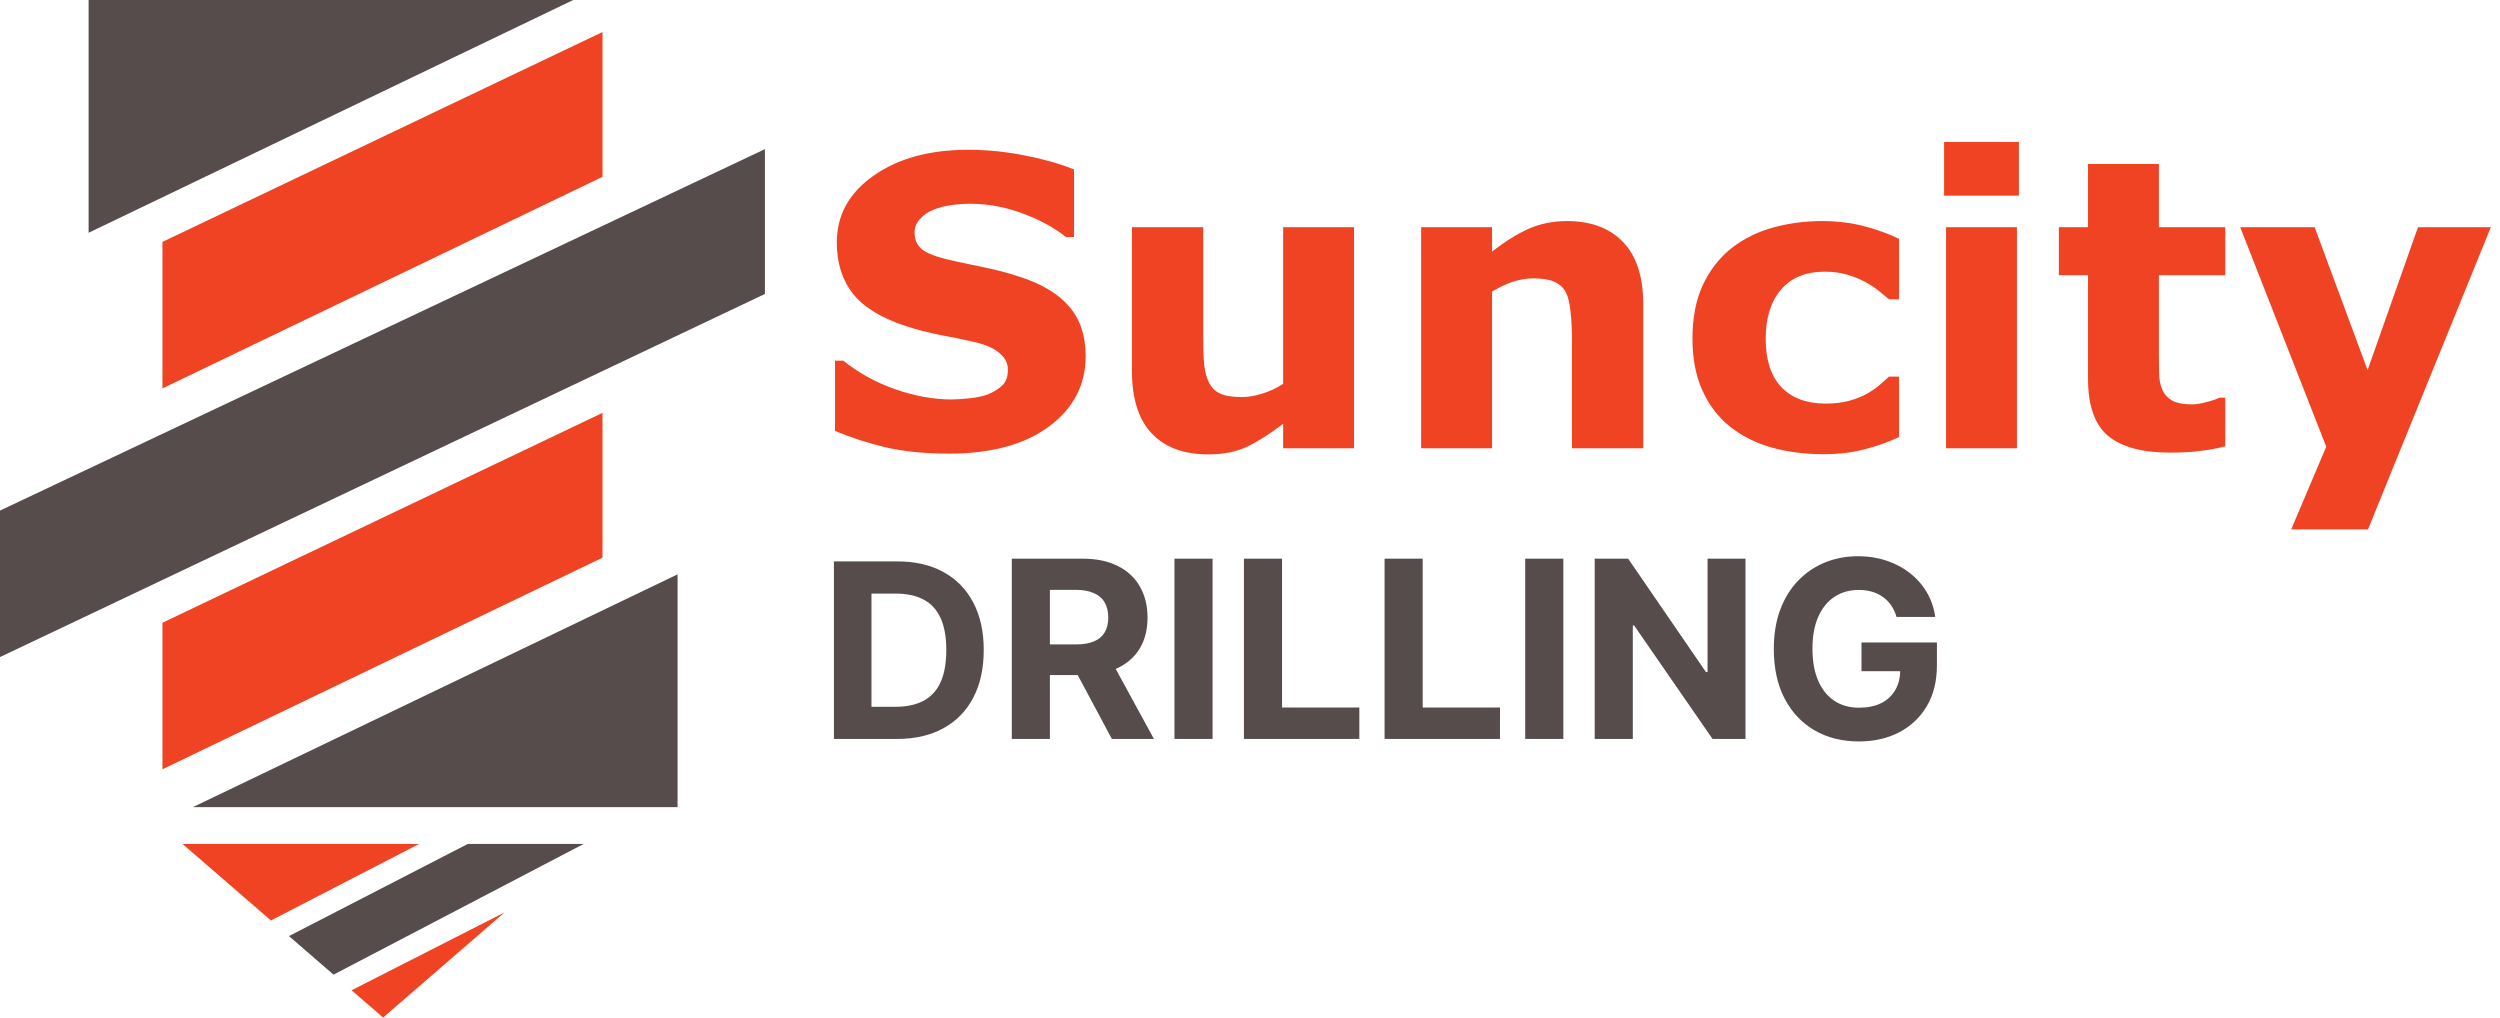
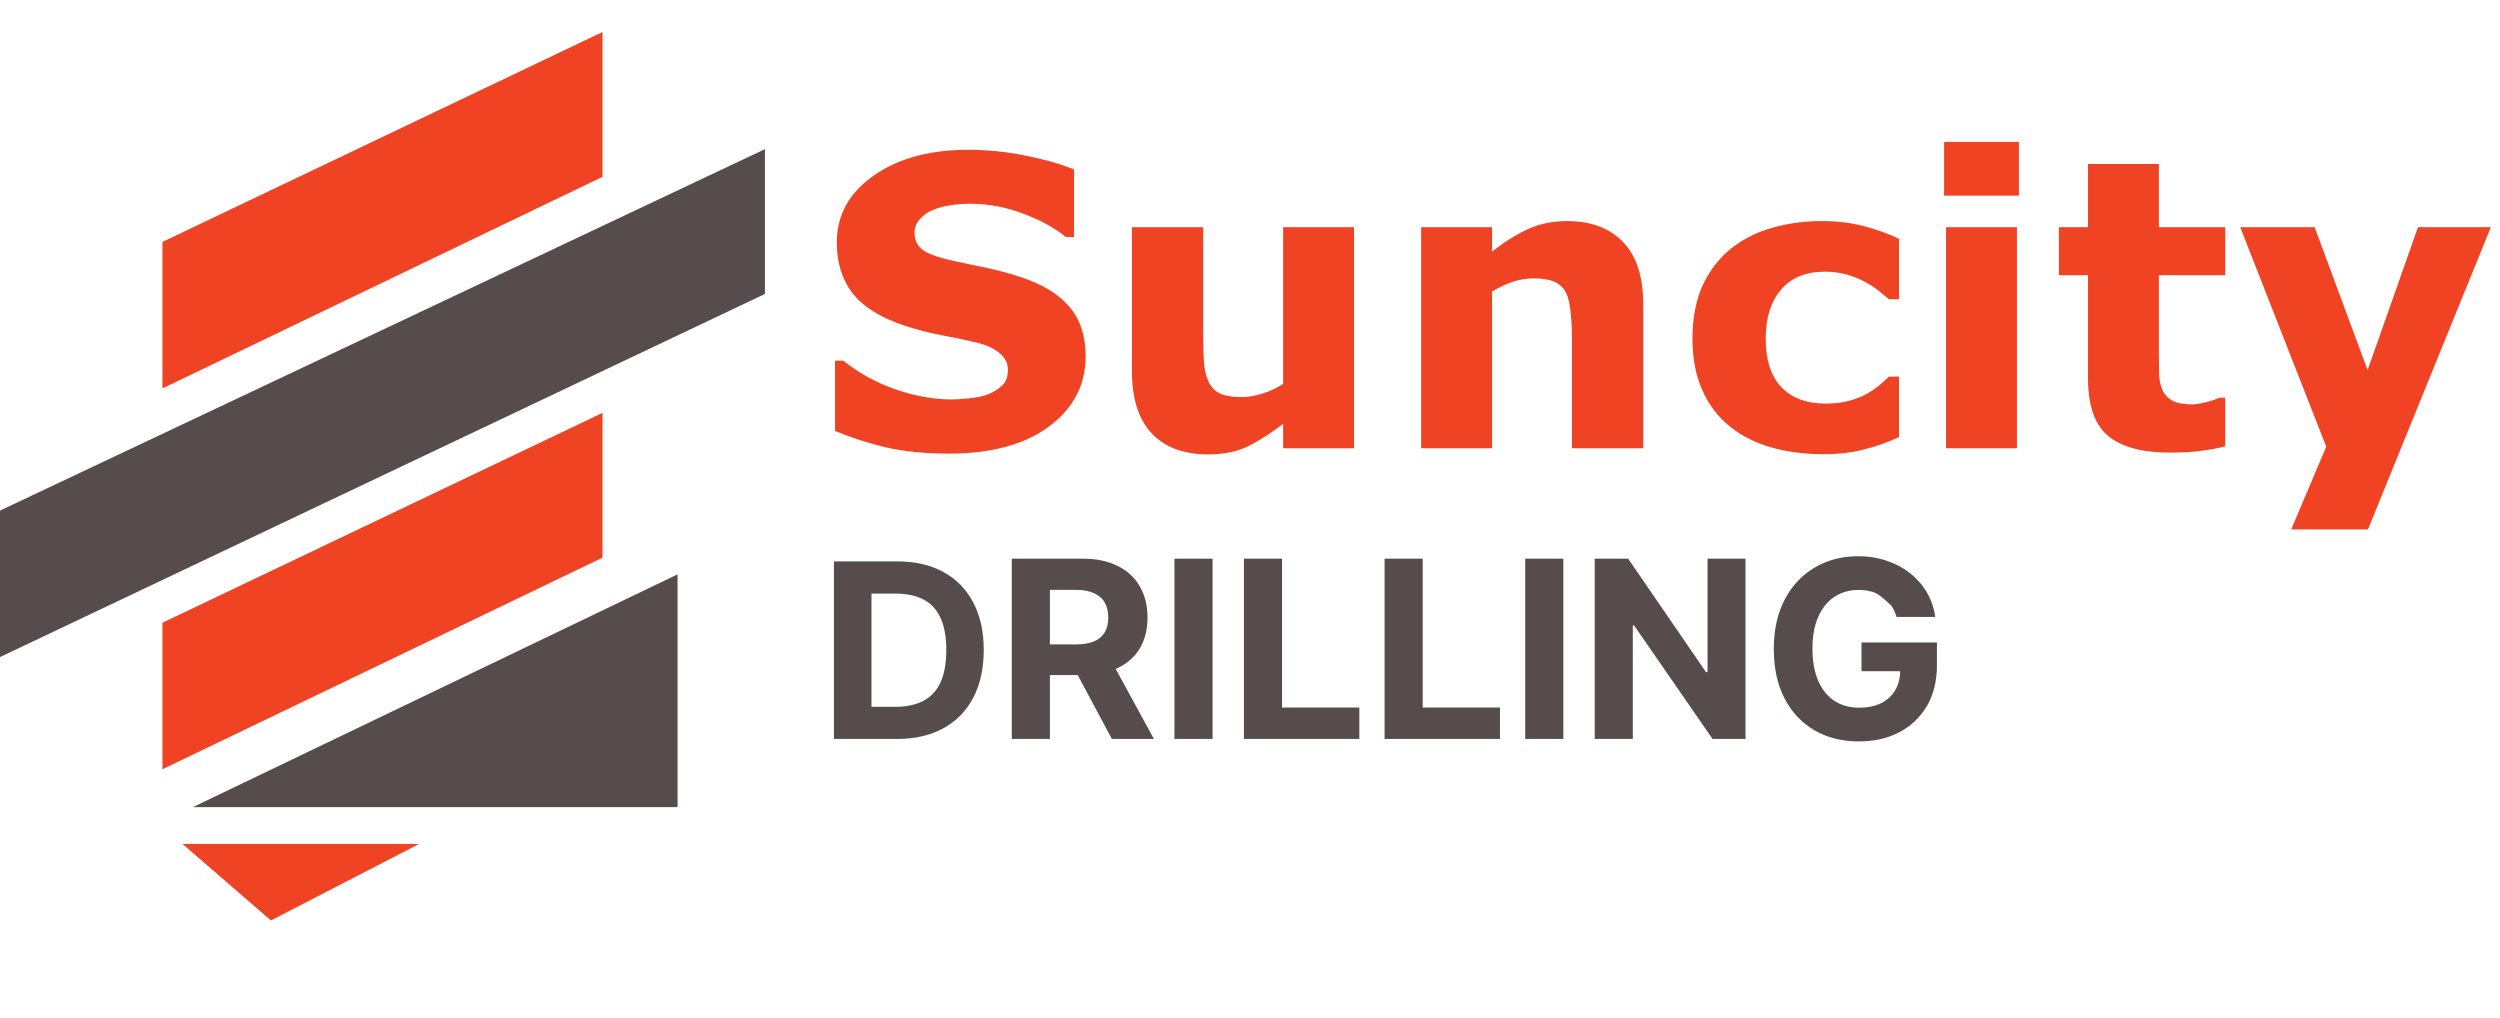
<svg xmlns="http://www.w3.org/2000/svg" width="496" height="202" viewBox="0 0 496 202" fill="none">
  <path d="M38.28 160.13L134.43 113.95V160.13H38.28Z" fill="#564C4C" />
-   <path d="M113.73 0L17.58 46.18V0H113.73Z" fill="#564C4C" />
  <path d="M0 130.36L151.76 58.32V29.59L0 101.3V130.36Z" fill="#564C4C" />
  <path d="M32.23 77.06L119.54 35.08V6.35L32.23 47.99V77.06Z" fill="#EF4323" />
  <path d="M32.23 152.62L119.54 110.64V81.91L32.23 123.55V152.62Z" fill="#EF4323" />
  <path d="M36.2 167.43H83.17L53.75 182.62L36.2 167.43Z" fill="#EF4323" />
-   <path d="M92.82 167.43L57.33 185.72L66.17 193.37L115.81 167.43H92.82Z" fill="#564C4C" />
-   <path d="M69.75 196.47L100.11 181.02L76.01 201.88L69.75 196.47Z" fill="#EF4323" />
  <path d="M215.394 70.659C215.394 76.388 212.959 81.049 208.09 84.643C203.246 88.211 196.657 89.995 188.324 89.995C183.506 89.995 179.301 89.578 175.707 88.745C172.139 87.885 168.793 86.805 165.668 85.502V71.557H167.308C170.407 74.031 173.871 75.932 177.699 77.26C181.553 78.588 185.251 79.252 188.793 79.252C189.704 79.252 190.902 79.174 192.387 79.018C193.871 78.862 195.082 78.602 196.019 78.237C197.165 77.768 198.103 77.182 198.832 76.479C199.587 75.776 199.965 74.734 199.965 73.354C199.965 72.078 199.418 70.984 198.324 70.073C197.256 69.135 195.681 68.419 193.598 67.924C191.41 67.403 189.092 66.922 186.644 66.479C184.223 66.01 181.944 65.424 179.808 64.721C174.913 63.133 171.384 60.984 169.223 58.276C167.087 55.542 166.019 52.156 166.019 48.12C166.019 42.703 168.441 38.289 173.285 34.877C178.155 31.44 184.405 29.721 192.035 29.721C195.863 29.721 199.639 30.099 203.363 30.854C207.113 31.583 210.355 32.508 213.09 33.627V47.026H211.488C209.144 45.151 206.267 43.588 202.855 42.338C199.47 41.062 196.006 40.424 192.465 40.424C191.215 40.424 189.965 40.516 188.715 40.698C187.491 40.854 186.306 41.167 185.16 41.635C184.144 42.026 183.272 42.625 182.543 43.432C181.814 44.213 181.449 45.112 181.449 46.127C181.449 47.664 182.035 48.849 183.207 49.682C184.379 50.489 186.592 51.232 189.848 51.909C191.983 52.352 194.027 52.781 195.98 53.198C197.959 53.614 200.082 54.187 202.348 54.917C206.801 56.375 210.082 58.367 212.191 60.893C214.327 63.393 215.394 66.648 215.394 70.659ZM268.637 88.94H254.574V84.096C251.97 86.075 249.587 87.586 247.426 88.627C245.264 89.643 242.686 90.151 239.691 90.151C234.848 90.151 231.111 88.758 228.48 85.971C225.876 83.185 224.574 79.07 224.574 73.627V45.073H238.715V66.831C238.715 69.044 238.78 70.893 238.91 72.377C239.066 73.836 239.405 75.047 239.926 76.01C240.42 76.974 241.163 77.677 242.152 78.12C243.168 78.562 244.574 78.784 246.371 78.784C247.569 78.784 248.897 78.562 250.355 78.12C251.814 77.677 253.22 77.026 254.574 76.167V45.073H268.637V88.94ZM326.019 88.94H311.879V67.182C311.879 65.411 311.788 63.654 311.605 61.909C311.423 60.138 311.111 58.836 310.668 58.002C310.147 57.039 309.379 56.336 308.363 55.893C307.374 55.45 305.98 55.229 304.183 55.229C302.907 55.229 301.605 55.437 300.277 55.854C298.975 56.271 297.556 56.935 296.019 57.846V88.94H281.957V45.073H296.019V49.917C298.519 47.963 300.915 46.466 303.207 45.424C305.525 44.383 308.09 43.862 310.902 43.862C315.642 43.862 319.34 45.242 321.996 48.002C324.678 50.763 326.019 54.891 326.019 60.385V88.94ZM361.84 90.112C358.012 90.112 354.509 89.656 351.332 88.745C348.181 87.833 345.433 86.427 343.09 84.526C340.772 82.625 338.975 80.229 337.699 77.338C336.423 74.448 335.785 71.062 335.785 67.182C335.785 63.094 336.462 59.565 337.816 56.596C339.196 53.627 341.111 51.167 343.558 49.213C345.928 47.364 348.663 46.01 351.762 45.151C354.861 44.292 358.077 43.862 361.41 43.862C364.405 43.862 367.165 44.187 369.691 44.838C372.217 45.489 374.574 46.336 376.762 47.377V59.37H374.769C374.223 58.901 373.558 58.354 372.777 57.729C372.022 57.104 371.084 56.492 369.965 55.893C368.897 55.32 367.725 54.852 366.449 54.487C365.173 54.096 363.689 53.901 361.996 53.901C358.246 53.901 355.355 55.099 353.324 57.495C351.319 59.864 350.316 63.094 350.316 67.182C350.316 71.401 351.345 74.604 353.402 76.792C355.486 78.979 358.428 80.073 362.23 80.073C364.001 80.073 365.59 79.877 366.996 79.487C368.428 79.07 369.613 78.588 370.551 78.042C371.436 77.521 372.217 76.974 372.894 76.401C373.571 75.828 374.196 75.268 374.769 74.721H376.762V86.713C374.548 87.755 372.23 88.575 369.808 89.174C367.413 89.799 364.756 90.112 361.84 90.112ZM400.16 88.94H386.098V45.073H400.16V88.94ZM400.551 38.823H385.707V28.159H400.551V38.823ZM441.488 88.549C439.978 88.94 438.376 89.24 436.683 89.448C434.991 89.682 432.92 89.799 430.473 89.799C425.004 89.799 420.928 88.693 418.246 86.479C415.59 84.266 414.262 80.477 414.262 75.112V54.604H408.48V45.073H414.262V32.534H428.324V45.073H441.488V54.604H428.324V70.151C428.324 71.687 428.337 73.028 428.363 74.174C428.389 75.32 428.598 76.349 428.988 77.26C429.353 78.172 429.991 78.901 430.902 79.448C431.84 79.969 433.194 80.229 434.965 80.229C435.694 80.229 436.644 80.073 437.816 79.76C439.014 79.448 439.848 79.161 440.316 78.901H441.488V88.549ZM469.73 73.432L479.73 45.073H494.183L469.808 105.034H454.574L461.527 88.627L444.457 45.073H459.223L469.73 73.432Z" fill="#EF4323" />
-   <path d="M177.939 146.61H165.452V111.383H178.042C181.586 111.383 184.636 112.089 187.193 113.499C189.75 114.898 191.717 116.91 193.093 119.536C194.48 122.162 195.174 125.304 195.174 128.962C195.174 132.632 194.48 135.785 193.093 138.423C191.717 141.06 189.739 143.084 187.159 144.494C184.59 145.905 181.517 146.61 177.939 146.61ZM172.9 140.229H177.63C179.831 140.229 181.683 139.839 183.185 139.059C184.699 138.268 185.834 137.047 186.591 135.395C187.359 133.733 187.744 131.588 187.744 128.962C187.744 126.359 187.359 124.232 186.591 122.581C185.834 120.93 184.705 119.714 183.203 118.934C181.7 118.155 179.849 117.765 177.647 117.765H172.9V140.229ZM200.738 146.61V110.843H214.85C217.551 110.843 219.856 111.326 221.766 112.292C223.687 113.247 225.148 114.603 226.149 116.362C227.162 118.108 227.669 120.163 227.669 122.526C227.669 124.902 227.156 126.945 226.132 128.657C225.107 130.356 223.623 131.66 221.678 132.569C219.745 133.477 217.405 133.931 214.657 133.931H205.209V127.853H213.435C214.879 127.853 216.078 127.655 217.033 127.259C217.987 126.864 218.698 126.27 219.163 125.478C219.641 124.686 219.879 123.702 219.879 122.526C219.879 121.339 219.641 120.338 219.163 119.523C218.698 118.708 217.982 118.091 217.015 117.671C216.06 117.241 214.855 117.025 213.4 117.025H208.3V146.61H200.738ZM220.054 130.333L228.943 146.61H220.595L211.898 130.333H220.054ZM240.575 110.843V146.61H233.013V110.843H240.575ZM246.796 146.61V110.843H254.359V140.375H269.692V146.61H246.796ZM274.7 146.61V110.843H282.263V140.375H297.596V146.61H274.7ZM310.166 110.843V146.61H302.604V110.843H310.166ZM346.305 110.843V146.61H339.773L324.212 124.098H323.95V146.61H316.388V110.843H323.025L338.463 133.337H338.778V110.843H346.305ZM376.269 122.404C376.025 121.554 375.682 120.803 375.239 120.151C374.797 119.488 374.255 118.929 373.615 118.475C372.986 118.009 372.264 117.654 371.449 117.409C370.646 117.165 369.755 117.043 368.777 117.043C366.949 117.043 365.343 117.497 363.957 118.405C362.583 119.313 361.512 120.634 360.744 122.369C359.975 124.092 359.591 126.2 359.591 128.691C359.591 131.183 359.969 133.302 360.726 135.049C361.483 136.795 362.554 138.128 363.94 139.048C365.325 139.956 366.961 140.41 368.847 140.41C370.559 140.41 372.02 140.107 373.231 139.502C374.453 138.885 375.385 138.017 376.025 136.9C376.677 135.782 377.003 134.461 377.003 132.935L378.54 133.162H369.319V127.469H384.286V131.975C384.286 135.118 383.622 137.82 382.295 140.078C380.967 142.325 379.139 144.06 376.811 145.283C374.482 146.494 371.816 147.099 368.812 147.099C365.459 147.099 362.513 146.36 359.975 144.881C357.437 143.391 355.458 141.278 354.037 138.541C352.628 135.794 351.924 132.534 351.924 128.761C351.924 125.862 352.343 123.277 353.181 121.007C354.031 118.725 355.219 116.792 356.744 115.209C358.269 113.625 360.045 112.42 362.071 111.594C364.097 110.767 366.291 110.354 368.655 110.354C370.681 110.354 372.567 110.651 374.313 111.244C376.06 111.827 377.608 112.653 378.959 113.724C380.321 114.796 381.433 116.07 382.295 117.549C383.156 119.016 383.709 120.634 383.954 122.404H376.269Z" fill="#564C4C" />
+   <path d="M177.939 146.61H165.452V111.383H178.042C181.586 111.383 184.636 112.089 187.193 113.499C189.75 114.898 191.717 116.91 193.093 119.536C194.48 122.162 195.174 125.304 195.174 128.962C195.174 132.632 194.48 135.785 193.093 138.423C191.717 141.06 189.739 143.084 187.159 144.494C184.59 145.905 181.517 146.61 177.939 146.61ZM172.9 140.229H177.63C179.831 140.229 181.683 139.839 183.185 139.059C184.699 138.268 185.834 137.047 186.591 135.395C187.359 133.733 187.744 131.588 187.744 128.962C187.744 126.359 187.359 124.232 186.591 122.581C185.834 120.93 184.705 119.714 183.203 118.934C181.7 118.155 179.849 117.765 177.647 117.765H172.9V140.229ZM200.738 146.61V110.843H214.85C217.551 110.843 219.856 111.326 221.766 112.292C223.687 113.247 225.148 114.603 226.149 116.362C227.162 118.108 227.669 120.163 227.669 122.526C227.669 124.902 227.156 126.945 226.132 128.657C225.107 130.356 223.623 131.66 221.678 132.569C219.745 133.477 217.405 133.931 214.657 133.931H205.209V127.853H213.435C214.879 127.853 216.078 127.655 217.033 127.259C217.987 126.864 218.698 126.27 219.163 125.478C219.641 124.686 219.879 123.702 219.879 122.526C219.879 121.339 219.641 120.338 219.163 119.523C218.698 118.708 217.982 118.091 217.015 117.671C216.06 117.241 214.855 117.025 213.4 117.025H208.3V146.61H200.738ZM220.054 130.333L228.943 146.61H220.595L211.898 130.333H220.054ZM240.575 110.843V146.61H233.013V110.843H240.575ZM246.796 146.61V110.843H254.359V140.375H269.692V146.61H246.796ZM274.7 146.61V110.843H282.263V140.375H297.596V146.61H274.7ZM310.166 110.843V146.61H302.604V110.843H310.166ZM346.305 110.843V146.61H339.773L324.212 124.098H323.95V146.61H316.388V110.843H323.025L338.463 133.337H338.778V110.843H346.305ZM376.269 122.404C376.025 121.554 375.682 120.803 375.239 120.151C372.986 118.009 372.264 117.654 371.449 117.409C370.646 117.165 369.755 117.043 368.777 117.043C366.949 117.043 365.343 117.497 363.957 118.405C362.583 119.313 361.512 120.634 360.744 122.369C359.975 124.092 359.591 126.2 359.591 128.691C359.591 131.183 359.969 133.302 360.726 135.049C361.483 136.795 362.554 138.128 363.94 139.048C365.325 139.956 366.961 140.41 368.847 140.41C370.559 140.41 372.02 140.107 373.231 139.502C374.453 138.885 375.385 138.017 376.025 136.9C376.677 135.782 377.003 134.461 377.003 132.935L378.54 133.162H369.319V127.469H384.286V131.975C384.286 135.118 383.622 137.82 382.295 140.078C380.967 142.325 379.139 144.06 376.811 145.283C374.482 146.494 371.816 147.099 368.812 147.099C365.459 147.099 362.513 146.36 359.975 144.881C357.437 143.391 355.458 141.278 354.037 138.541C352.628 135.794 351.924 132.534 351.924 128.761C351.924 125.862 352.343 123.277 353.181 121.007C354.031 118.725 355.219 116.792 356.744 115.209C358.269 113.625 360.045 112.42 362.071 111.594C364.097 110.767 366.291 110.354 368.655 110.354C370.681 110.354 372.567 110.651 374.313 111.244C376.06 111.827 377.608 112.653 378.959 113.724C380.321 114.796 381.433 116.07 382.295 117.549C383.156 119.016 383.709 120.634 383.954 122.404H376.269Z" fill="#564C4C" />
</svg>